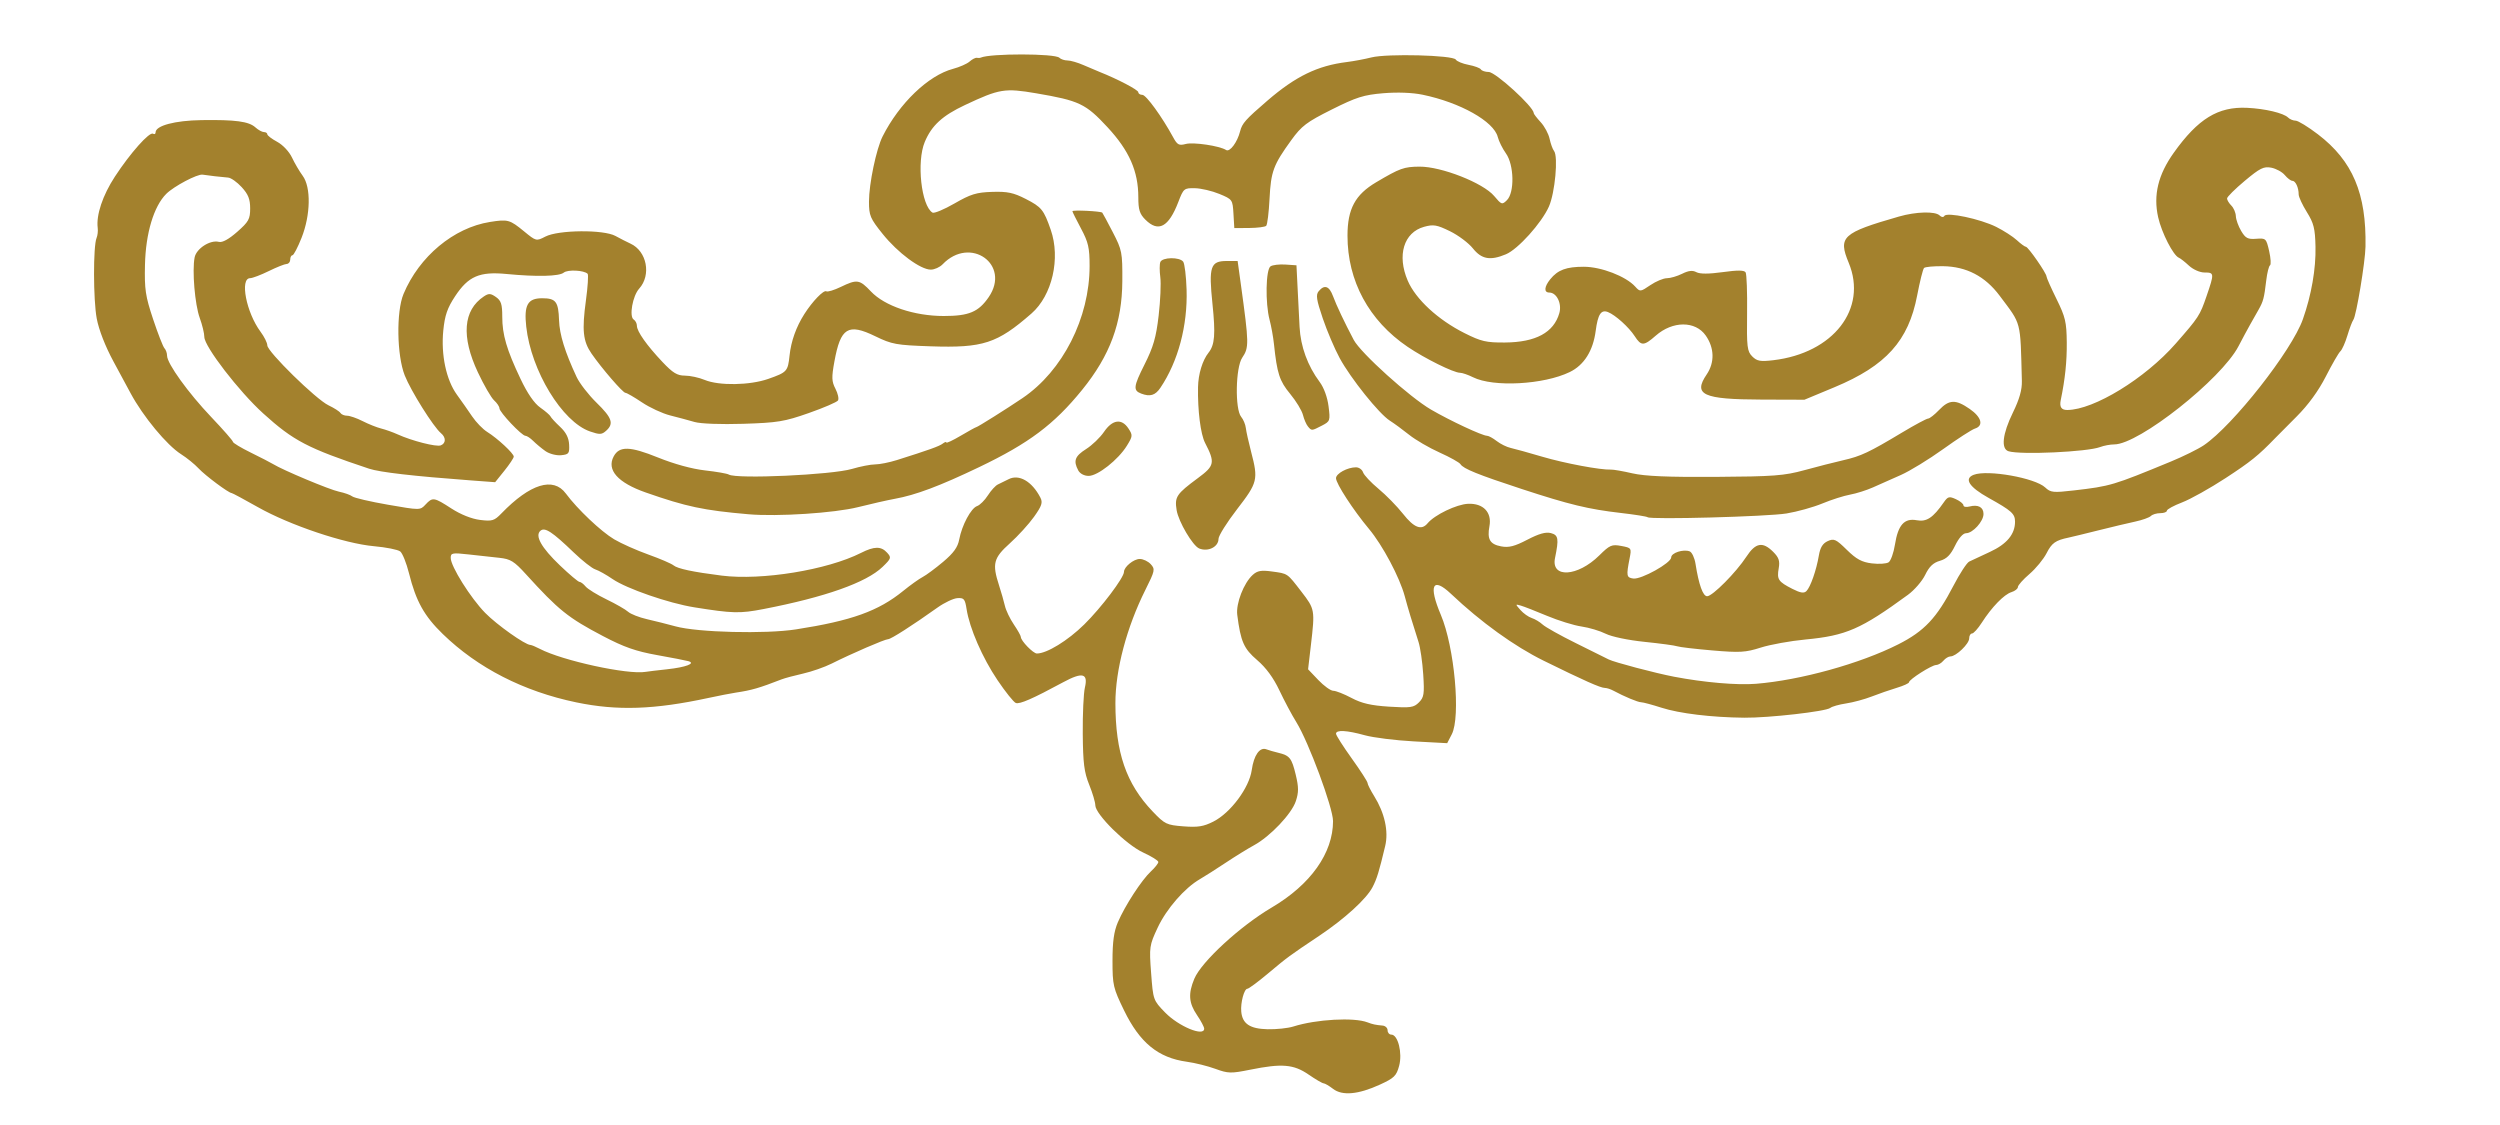
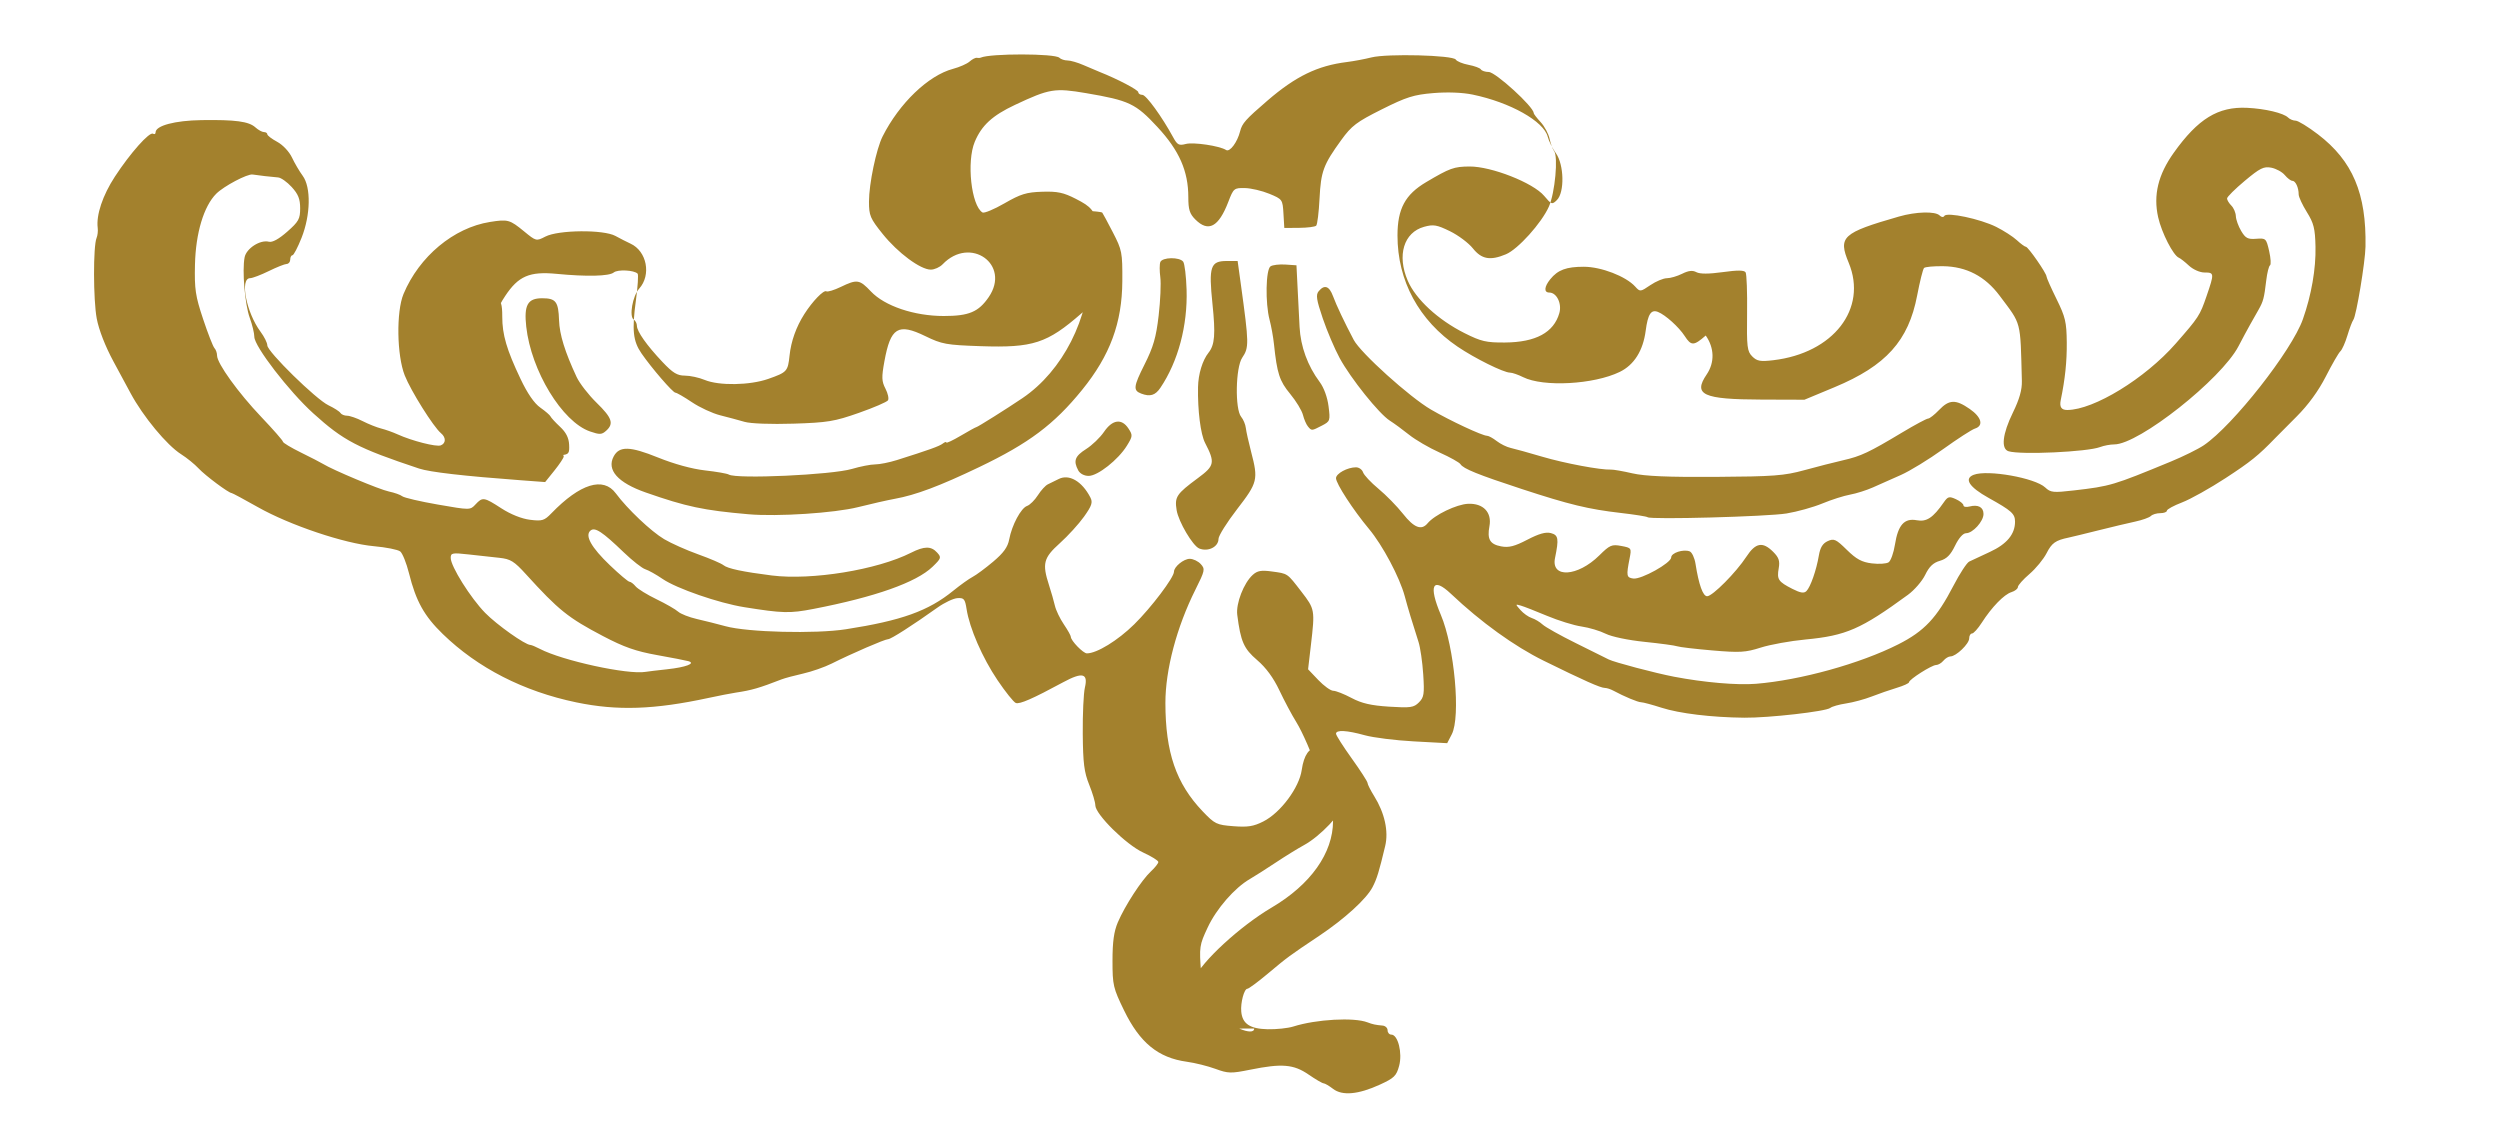
<svg xmlns="http://www.w3.org/2000/svg" width="266.667" height="120">
  <title>blue print</title>
  <g>
    <title>Layer 1</title>
-     <path fill="#a3812d" id="path1331" d="m142.188,116.141c-0.414,-0.318 -0.866,-0.582 -1.004,-0.586c-0.138,-0.004 -0.859,-0.426 -1.604,-0.938c-1.59,-1.094 -2.842,-1.199 -6.204,-0.52c-2.077,0.419 -2.367,0.413 -3.733,-0.087c-0.815,-0.298 -2.186,-0.639 -3.048,-0.757c-3.052,-0.42 -5.017,-2.026 -6.693,-5.472c-1.165,-2.396 -1.235,-2.697 -1.235,-5.307c0,-2.022 0.154,-3.125 0.571,-4.098c0.76,-1.772 2.533,-4.501 3.521,-5.42c0.439,-0.407 0.798,-0.862 0.798,-1.01c0,-0.148 -0.729,-0.603 -1.62,-1.011c-1.805,-0.826 -5.103,-4.083 -5.103,-5.039c0,-0.319 -0.294,-1.308 -0.653,-2.196c-0.537,-1.329 -0.659,-2.293 -0.686,-5.436c-0.018,-2.101 0.084,-4.315 0.227,-4.921c0.361,-1.528 -0.257,-1.683 -2.302,-0.578c-3.276,1.77 -4.658,2.375 -5.067,2.219c-0.23,-0.088 -1.106,-1.18 -1.947,-2.428c-1.615,-2.393 -2.988,-5.546 -3.303,-7.586c-0.167,-1.079 -0.281,-1.216 -0.974,-1.171c-0.432,0.028 -1.391,0.482 -2.132,1.01c-2.694,1.918 -4.963,3.37 -5.266,3.37c-0.343,0 -3.864,1.522 -6.013,2.599c-0.756,0.379 -2.132,0.86 -3.056,1.069c-0.924,0.209 -1.956,0.486 -2.292,0.617c-2.395,0.93 -3.197,1.162 -4.89,1.414c-0.504,0.075 -1.811,0.33 -2.903,0.566c-5.798,1.252 -9.728,1.384 -14.1,0.475c-5.63,-1.171 -10.513,-3.67 -14.244,-7.289c-1.986,-1.927 -2.861,-3.5 -3.605,-6.479c-0.273,-1.093 -0.695,-2.143 -0.939,-2.333c-0.244,-0.191 -1.504,-0.442 -2.801,-0.558c-3.136,-0.28 -8.974,-2.243 -12.364,-4.157c-1.469,-0.83 -2.735,-1.509 -2.811,-1.509c-0.313,0 -2.82,-1.867 -3.528,-2.629c-0.418,-0.449 -1.258,-1.131 -1.866,-1.515c-1.518,-0.958 -4.061,-4.03 -5.392,-6.513c-0.214,-0.399 -1.03,-1.911 -1.814,-3.362c-0.884,-1.635 -1.566,-3.383 -1.795,-4.6c-0.373,-1.984 -0.384,-7.725 -0.017,-8.591c0.11,-0.259 0.165,-0.74 0.122,-1.07c-0.176,-1.375 0.526,-3.473 1.833,-5.476c1.634,-2.503 3.687,-4.812 4.07,-4.576c0.149,0.092 0.27,0.028 0.27,-0.142c0,-0.717 2.061,-1.267 4.905,-1.309c3.615,-0.053 5.04,0.139 5.744,0.776c0.304,0.275 0.714,0.501 0.911,0.501c0.197,0 0.358,0.106 0.358,0.236c0,0.13 0.474,0.491 1.053,0.803c0.601,0.324 1.278,1.042 1.577,1.674c0.288,0.609 0.802,1.485 1.143,1.947c0.902,1.224 0.848,4.18 -0.12,6.619c-0.407,1.024 -0.845,1.862 -0.974,1.862c-0.129,0 -0.234,0.206 -0.234,0.458c0,0.252 -0.172,0.463 -0.382,0.468c-0.21,0.005 -1.07,0.348 -1.91,0.761c-0.84,0.413 -1.734,0.753 -1.986,0.755c-1.122,0.008 -0.412,3.664 1.11,5.712c0.398,0.535 0.723,1.189 0.723,1.454c0,0.67 5.2,5.765 6.526,6.394c0.598,0.284 1.171,0.65 1.272,0.814c0.101,0.164 0.422,0.297 0.712,0.297c0.291,0 1.039,0.26 1.662,0.578c0.623,0.318 1.512,0.672 1.975,0.788c0.463,0.115 1.254,0.397 1.758,0.626c1.53,0.694 4.118,1.354 4.594,1.172c0.565,-0.217 0.577,-0.842 0.025,-1.3c-0.8,-0.664 -3.211,-4.507 -3.866,-6.164c-0.845,-2.137 -0.914,-6.81 -0.128,-8.687c1.675,-4.001 5.349,-7.063 9.216,-7.679c1.916,-0.305 2.112,-0.252 3.641,1.002c1.287,1.055 1.303,1.059 2.275,0.556c1.388,-0.718 6.206,-0.761 7.469,-0.068c0.504,0.277 1.226,0.645 1.604,0.818c1.751,0.8 2.244,3.352 0.927,4.807c-0.697,0.77 -1.086,2.981 -0.58,3.294c0.187,0.116 0.341,0.414 0.341,0.663c0,0.601 1.048,2.086 2.731,3.866c1.101,1.165 1.572,1.452 2.386,1.452c0.558,0 1.508,0.206 2.112,0.458c1.52,0.635 4.82,0.582 6.781,-0.108c2.006,-0.706 2.095,-0.804 2.273,-2.489c0.162,-1.535 0.705,-3.057 1.58,-4.431c0.872,-1.367 2.061,-2.597 2.344,-2.422c0.137,0.085 0.829,-0.127 1.539,-0.469c1.738,-0.84 2.006,-0.799 3.214,0.481c1.469,1.558 4.622,2.621 7.773,2.621c2.683,0 3.708,-0.431 4.794,-2.016c2.379,-3.473 -1.97,-6.571 -4.915,-3.501c-0.301,0.313 -0.87,0.57 -1.264,0.57c-1.102,0 -3.513,-1.787 -5.133,-3.805c-1.335,-1.662 -1.46,-1.959 -1.46,-3.454c0,-1.888 0.779,-5.614 1.454,-6.952c1.787,-3.542 4.874,-6.503 7.513,-7.206c0.699,-0.186 1.494,-0.538 1.768,-0.781c0.273,-0.244 0.617,-0.421 0.764,-0.394c0.147,0.027 0.336,0.018 0.42,-0.021c1.008,-0.46 7.926,-0.45 8.388,0.012c0.16,0.16 0.552,0.291 0.872,0.291c0.319,0 1.082,0.22 1.696,0.49c0.614,0.269 1.391,0.599 1.727,0.732c1.918,0.761 4.126,1.918 4.126,2.163c0,0.156 0.195,0.283 0.433,0.283c0.401,0 2.09,2.326 3.285,4.525c0.44,0.81 0.622,0.907 1.341,0.715c0.817,-0.218 3.621,0.2 4.305,0.642c0.395,0.255 1.201,-0.822 1.497,-1.999c0.213,-0.848 0.58,-1.259 2.913,-3.269c3.012,-2.594 5.346,-3.728 8.472,-4.115c0.721,-0.089 1.9,-0.311 2.619,-0.492c1.678,-0.423 8.706,-0.243 8.998,0.23c0.118,0.19 0.731,0.443 1.363,0.562c0.632,0.119 1.224,0.337 1.316,0.486c0.092,0.149 0.469,0.273 0.837,0.276c0.73,0.006 4.795,3.716 4.795,4.377c0,0.094 0.335,0.532 0.745,0.974c0.41,0.442 0.838,1.24 0.952,1.773c0.114,0.533 0.327,1.118 0.473,1.3c0.463,0.578 0.104,4.473 -0.547,5.934c-0.784,1.758 -3.299,4.55 -4.583,5.086c-1.672,0.699 -2.597,0.534 -3.525,-0.629c-0.458,-0.574 -1.558,-1.398 -2.445,-1.831c-1.401,-0.685 -1.763,-0.746 -2.761,-0.47c-2.167,0.6 -2.907,3.04 -1.743,5.747c0.851,1.978 3.227,4.172 6.055,5.592c1.78,0.893 2.315,1.017 4.324,1.002c3.278,-0.026 5.197,-1.064 5.79,-3.134c0.292,-1.018 -0.282,-2.195 -1.071,-2.195c-0.59,0 -0.546,-0.617 0.101,-1.416c0.811,-1.001 1.706,-1.335 3.583,-1.335c1.847,0 4.488,1.019 5.478,2.113c0.521,0.576 0.549,0.573 1.618,-0.152c0.598,-0.406 1.392,-0.738 1.762,-0.738c0.371,0 1.103,-0.214 1.627,-0.475c0.684,-0.341 1.113,-0.389 1.522,-0.17c0.379,0.203 1.317,0.201 2.806,-0.005c1.599,-0.222 2.296,-0.215 2.444,0.025c0.114,0.184 0.185,2.142 0.157,4.35c-0.045,3.62 0.009,4.074 0.55,4.615c0.505,0.505 0.858,0.569 2.236,0.407c6.418,-0.754 10.087,-5.489 8.054,-10.394c-1.148,-2.77 -0.693,-3.189 5.362,-4.933c1.817,-0.523 3.873,-0.578 4.336,-0.115c0.199,0.199 0.403,0.217 0.509,0.046c0.266,-0.43 3.832,0.327 5.525,1.172c0.801,0.4 1.793,1.04 2.206,1.422c0.412,0.382 0.846,0.698 0.963,0.703c0.248,0.009 2.2,2.824 2.2,3.172c0,0.129 0.481,1.21 1.068,2.402c0.943,1.913 1.071,2.459 1.091,4.634c0.018,2.039 -0.174,3.878 -0.64,6.133c-0.154,0.745 0.058,1.069 0.697,1.066c2.835,-0.014 8.295,-3.356 11.554,-7.073c2.469,-2.816 2.587,-2.997 3.299,-5.072c0.837,-2.436 0.83,-2.52 -0.216,-2.52c-0.497,0 -1.212,-0.315 -1.662,-0.732c-0.435,-0.403 -0.915,-0.781 -1.069,-0.84c-0.598,-0.232 -1.845,-2.665 -2.216,-4.324c-0.529,-2.366 -0.002,-4.539 1.669,-6.881c2.589,-3.627 4.724,-4.935 7.817,-4.789c1.926,0.091 3.896,0.559 4.377,1.04c0.181,0.181 0.542,0.33 0.803,0.331c0.261,0.001 1.328,0.654 2.373,1.452c3.708,2.83 5.186,6.321 5.078,11.993c-0.032,1.655 -0.98,7.363 -1.295,7.793c-0.123,0.168 -0.409,0.924 -0.636,1.681c-0.227,0.756 -0.564,1.513 -0.75,1.681c-0.186,0.168 -0.882,1.373 -1.548,2.679c-0.79,1.547 -1.873,3.036 -3.115,4.278c-1.047,1.048 -2.081,2.088 -2.296,2.311c-1.788,1.85 -2.599,2.504 -5.263,4.245c-1.67,1.092 -3.768,2.265 -4.66,2.606c-0.893,0.342 -1.623,0.74 -1.623,0.884c0,0.145 -0.316,0.263 -0.703,0.263c-0.387,0 -0.839,0.136 -1.006,0.303c-0.167,0.167 -0.916,0.434 -1.666,0.595c-0.749,0.16 -2.532,0.585 -3.96,0.943c-1.429,0.358 -2.849,0.704 -3.157,0.768c-1.39,0.289 -1.781,0.567 -2.339,1.659c-0.328,0.642 -1.15,1.642 -1.828,2.223c-0.678,0.58 -1.233,1.205 -1.233,1.387c0,0.183 -0.309,0.428 -0.688,0.546c-0.787,0.244 -2.1,1.597 -3.17,3.266c-0.404,0.63 -0.87,1.146 -1.036,1.146c-0.166,0 -0.302,0.236 -0.302,0.525c0,0.575 -1.399,1.92 -1.997,1.92c-0.205,0 -0.545,0.206 -0.754,0.458c-0.209,0.252 -0.558,0.458 -0.774,0.458c-0.464,0 -2.893,1.544 -2.893,1.839c0,0.111 -0.584,0.378 -1.299,0.593c-0.714,0.215 -1.918,0.632 -2.674,0.927c-0.756,0.295 -1.987,0.629 -2.735,0.741c-0.748,0.113 -1.507,0.327 -1.688,0.477c-0.452,0.375 -6.572,1.072 -9.176,1.045c-3.497,-0.036 -6.911,-0.449 -8.836,-1.068c-0.994,-0.32 -1.97,-0.581 -2.169,-0.581c-0.34,0 -1.795,-0.608 -2.972,-1.242c-0.292,-0.157 -0.695,-0.286 -0.897,-0.286c-0.457,0 -2.209,-0.78 -6.518,-2.9c-3.129,-1.54 -6.701,-4.116 -9.888,-7.131c-1.97,-1.864 -2.426,-0.923 -1.086,2.239c1.453,3.427 2.133,10.869 1.164,12.741l-0.489,0.945l-3.56,-0.192c-1.958,-0.105 -4.312,-0.4 -5.231,-0.655c-1.925,-0.533 -3.066,-0.594 -3.066,-0.162c0,0.165 0.756,1.355 1.681,2.643c0.924,1.288 1.681,2.462 1.681,2.609c0,0.146 0.32,0.779 0.71,1.406c1.116,1.791 1.548,3.746 1.174,5.312c-0.663,2.775 -0.884,3.495 -1.351,4.395c-0.653,1.261 -2.974,3.377 -5.701,5.2c-3.194,2.135 -3.347,2.247 -5.479,4.035c-1.053,0.882 -2.03,1.604 -2.171,1.604c-0.343,0 -0.74,1.491 -0.652,2.445c0.12,1.293 0.925,1.829 2.812,1.873c0.936,0.022 2.17,-0.109 2.742,-0.291c2.434,-0.773 6.475,-0.999 7.916,-0.442c0.536,0.207 0.872,0.279 1.604,0.342c0.294,0.026 0.535,0.253 0.535,0.505c0,0.252 0.179,0.458 0.397,0.458c0.709,0 1.201,1.965 0.834,3.33c-0.29,1.075 -0.528,1.307 -2.06,2.009c-2.296,1.051 -4.004,1.205 -4.988,0.449zm-13.741,-6.415c0,-0.177 -0.344,-0.828 -0.764,-1.446c-0.883,-1.299 -0.956,-2.282 -0.289,-3.878c0.759,-1.817 4.886,-5.615 8.265,-7.606c4.144,-2.442 6.529,-5.806 6.532,-9.21c0.001,-1.418 -2.606,-8.447 -3.915,-10.556c-0.474,-0.763 -1.289,-2.292 -1.811,-3.398c-0.629,-1.331 -1.427,-2.418 -2.365,-3.219c-1.429,-1.221 -1.76,-1.974 -2.126,-4.828c-0.155,-1.207 0.694,-3.399 1.652,-4.265c0.49,-0.444 0.905,-0.519 2.023,-0.365c1.751,0.24 1.62,0.151 3.177,2.168c1.428,1.851 1.442,1.933 1.006,5.67l-0.303,2.598l1.092,1.146c0.601,0.63 1.319,1.146 1.596,1.146c0.277,0 1.151,0.344 1.943,0.765c1.082,0.575 2.076,0.806 4.007,0.929c2.292,0.146 2.634,0.097 3.183,-0.452c0.543,-0.543 0.597,-0.896 0.461,-2.991c-0.085,-1.307 -0.309,-2.857 -0.498,-3.446c-0.711,-2.216 -1.114,-3.556 -1.473,-4.89c-0.545,-2.023 -2.359,-5.437 -3.818,-7.182c-1.674,-2.002 -3.515,-4.835 -3.515,-5.407c0,-0.497 1.221,-1.163 2.133,-1.163c0.317,0 0.655,0.241 0.752,0.535c0.097,0.294 0.837,1.084 1.646,1.755c0.809,0.671 1.987,1.874 2.618,2.674c1.175,1.489 1.967,1.795 2.619,1.01c0.749,-0.903 3.101,-2.034 4.331,-2.083c1.614,-0.064 2.544,0.918 2.267,2.395c-0.26,1.387 0.051,1.922 1.247,2.147c0.824,0.155 1.43,0.001 2.797,-0.711c1.236,-0.643 1.968,-0.849 2.509,-0.706c0.804,0.213 0.867,0.592 0.442,2.661c-0.447,2.177 2.414,2.006 4.725,-0.282c1.116,-1.105 1.328,-1.196 2.339,-1.007c1.094,0.205 1.108,0.227 0.891,1.335c-0.364,1.86 -0.332,2.038 0.391,2.141c0.848,0.121 4.048,-1.661 4.048,-2.254c0,-0.482 1.29,-0.904 1.969,-0.644c0.243,0.093 0.524,0.693 0.624,1.332c0.349,2.225 0.79,3.454 1.24,3.454c0.569,0 3.092,-2.542 4.186,-4.218c0.978,-1.498 1.74,-1.636 2.857,-0.519c0.608,0.608 0.729,0.966 0.591,1.757c-0.207,1.189 -0.049,1.427 1.453,2.192c0.864,0.44 1.242,0.5 1.503,0.239c0.435,-0.435 1.063,-2.233 1.328,-3.802c0.144,-0.853 0.412,-1.286 0.945,-1.529c0.667,-0.304 0.878,-0.207 2.04,0.934c1.015,0.996 1.593,1.309 2.664,1.442c0.752,0.093 1.557,0.041 1.79,-0.116c0.232,-0.157 0.536,-1.005 0.675,-1.886c0.332,-2.102 1.002,-2.849 2.331,-2.6c1.045,0.196 1.732,-0.26 2.882,-1.914c0.431,-0.62 0.577,-0.658 1.29,-0.333c0.442,0.201 0.804,0.498 0.804,0.658c0,0.161 0.288,0.217 0.641,0.125c0.922,-0.241 1.499,0.066 1.499,0.797c0,0.787 -1.145,2.05 -1.86,2.05c-0.324,0 -0.782,0.519 -1.176,1.333c-0.481,0.993 -0.894,1.404 -1.621,1.613c-0.705,0.202 -1.138,0.616 -1.562,1.494c-0.323,0.668 -1.152,1.627 -1.842,2.131c-5.022,3.669 -6.594,4.354 -10.931,4.767c-1.621,0.154 -3.771,0.543 -4.777,0.865c-1.613,0.515 -2.222,0.551 -5.151,0.301c-1.827,-0.156 -3.514,-0.355 -3.749,-0.442c-0.235,-0.087 -1.802,-0.3 -3.481,-0.472c-1.755,-0.18 -3.522,-0.549 -4.156,-0.869c-0.607,-0.305 -1.766,-0.652 -2.577,-0.77c-0.811,-0.118 -2.461,-0.629 -3.667,-1.134c-1.206,-0.505 -2.468,-0.998 -2.804,-1.095c-0.6,-0.173 -0.601,-0.165 -0.036,0.475c0.316,0.358 0.856,0.74 1.199,0.849c0.343,0.109 0.866,0.422 1.161,0.695c0.295,0.274 1.888,1.165 3.538,1.981c1.65,0.816 3.229,1.6 3.508,1.743c0.589,0.301 4.974,1.459 6.98,1.844c3.198,0.613 6.713,0.917 8.731,0.754c4.735,-0.381 11.121,-2.152 15.186,-4.21c2.773,-1.404 4.092,-2.806 5.879,-6.248c0.672,-1.295 1.429,-2.455 1.681,-2.578c0.252,-0.123 1.251,-0.59 2.221,-1.038c1.795,-0.831 2.669,-1.883 2.669,-3.217c0,-0.847 -0.357,-1.168 -2.827,-2.543c-2.072,-1.153 -2.648,-2.05 -1.579,-2.46c1.479,-0.568 6.537,0.33 7.626,1.353c0.577,0.542 0.852,0.571 3.062,0.314c3.908,-0.454 4.162,-0.529 10.35,-3.083c1.332,-0.55 2.91,-1.331 3.508,-1.736c3.111,-2.111 9.379,-10.085 10.563,-13.439c0.911,-2.579 1.398,-5.377 1.347,-7.737c-0.042,-1.941 -0.183,-2.507 -0.922,-3.694c-0.48,-0.771 -0.873,-1.619 -0.873,-1.885c0,-0.729 -0.334,-1.45 -0.671,-1.45c-0.165,0 -0.529,-0.275 -0.808,-0.61c-0.279,-0.336 -0.928,-0.691 -1.442,-0.791c-0.804,-0.155 -1.2,0.041 -2.827,1.401c-1.041,0.87 -1.892,1.716 -1.892,1.882c0,0.166 0.206,0.507 0.458,0.759c0.252,0.252 0.468,0.758 0.481,1.124c0.012,0.366 0.268,1.078 0.568,1.583c0.461,0.775 0.71,0.904 1.605,0.834c1.027,-0.08 1.07,-0.039 1.378,1.306c0.175,0.764 0.216,1.452 0.092,1.528c-0.124,0.077 -0.304,0.795 -0.399,1.597c-0.228,1.912 -0.312,2.231 -0.824,3.139c-0.237,0.42 -0.643,1.138 -0.902,1.594c-0.259,0.457 -0.813,1.488 -1.232,2.292c-1.833,3.52 -10.631,10.477 -13.25,10.477c-0.424,0 -1.106,0.127 -1.516,0.283c-1.362,0.518 -8.459,0.844 -9.761,0.449c-0.833,-0.253 -0.654,-1.845 0.463,-4.132c0.694,-1.422 0.978,-2.423 0.954,-3.362c-0.173,-6.573 -0.006,-5.935 -2.373,-9.101c-1.549,-2.072 -3.538,-3.11 -6.029,-3.146c-0.999,-0.014 -1.914,0.071 -2.033,0.19c-0.119,0.119 -0.449,1.437 -0.734,2.93c-0.923,4.837 -3.32,7.498 -8.814,9.787l-3.209,1.336l-4.584,-0.015c-6.245,-0.02 -7.317,-0.511 -5.845,-2.68c0.866,-1.276 0.829,-2.829 -0.1,-4.153c-1.106,-1.579 -3.526,-1.572 -5.333,0.015c-1.269,1.114 -1.554,1.122 -2.238,0.061c-0.622,-0.964 -2.07,-2.27 -2.861,-2.579c-0.733,-0.287 -1.074,0.238 -1.305,2.001c-0.278,2.131 -1.236,3.654 -2.768,4.398c-2.771,1.346 -8.148,1.637 -10.311,0.558c-0.53,-0.264 -1.157,-0.48 -1.393,-0.48c-0.678,0 -3.744,-1.518 -5.588,-2.767c-4.131,-2.799 -6.422,-7.035 -6.416,-11.867c0.003,-2.846 0.82,-4.363 3.06,-5.688c2.535,-1.499 2.958,-1.652 4.616,-1.666c2.327,-0.02 6.795,1.736 7.967,3.131c0.785,0.934 0.849,0.955 1.364,0.445c0.826,-0.817 0.764,-3.766 -0.105,-4.984c-0.367,-0.514 -0.76,-1.306 -0.874,-1.758c-0.416,-1.657 -4,-3.672 -8.015,-4.505c-1.086,-0.225 -2.678,-0.286 -4.188,-0.16c-2.095,0.175 -2.866,0.418 -5.501,1.737c-2.69,1.346 -3.218,1.746 -4.323,3.272c-1.91,2.637 -2.168,3.333 -2.316,6.242c-0.074,1.468 -0.235,2.769 -0.356,2.891c-0.121,0.122 -0.937,0.226 -1.812,0.233l-1.591,0.012l-0.09,-1.53c-0.088,-1.506 -0.111,-1.539 -1.51,-2.117c-0.781,-0.323 -1.955,-0.597 -2.609,-0.609c-1.147,-0.021 -1.21,0.031 -1.759,1.463c-1.033,2.694 -2.128,3.282 -3.52,1.89c-0.61,-0.61 -0.75,-1.057 -0.75,-2.385c0,-2.776 -0.968,-4.974 -3.295,-7.481c-2.324,-2.504 -3.005,-2.827 -7.605,-3.611c-3.354,-0.571 -3.907,-0.48 -7.59,1.252c-2.413,1.135 -3.557,2.186 -4.291,3.942c-0.884,2.116 -0.372,6.795 0.825,7.534c0.174,0.107 1.231,-0.333 2.349,-0.977c1.723,-0.993 2.337,-1.182 4.02,-1.235c1.63,-0.051 2.273,0.084 3.58,0.754c1.688,0.865 1.921,1.153 2.665,3.29c1.062,3.049 0.153,7 -2.054,8.928c-3.667,3.203 -5.172,3.693 -10.761,3.501c-3.663,-0.125 -4.122,-0.209 -5.894,-1.07c-2.913,-1.417 -3.706,-0.93 -4.366,2.682c-0.312,1.708 -0.296,2.133 0.112,2.921c0.262,0.507 0.384,1.067 0.27,1.243c-0.114,0.176 -1.513,0.779 -3.11,1.34c-2.602,0.914 -3.328,1.034 -6.99,1.15c-2.382,0.076 -4.549,-0.005 -5.195,-0.193c-0.61,-0.178 -1.783,-0.493 -2.608,-0.701c-0.825,-0.208 -2.18,-0.836 -3.01,-1.394c-0.831,-0.559 -1.623,-1.016 -1.761,-1.016c-0.274,0 -2.534,-2.617 -3.62,-4.191c-0.906,-1.313 -1.028,-2.48 -0.595,-5.658c0.2,-1.467 0.282,-2.749 0.183,-2.849c-0.383,-0.383 -2.132,-0.469 -2.546,-0.125c-0.484,0.402 -2.863,0.459 -6.097,0.147c-2.887,-0.279 -4.08,0.236 -5.488,2.366c-0.834,1.262 -1.101,2.034 -1.264,3.651c-0.261,2.596 0.307,5.279 1.452,6.858c0.469,0.647 1.2,1.688 1.623,2.315c0.424,0.626 1.149,1.373 1.612,1.659c1.091,0.676 2.828,2.29 2.828,2.628c0,0.145 -0.446,0.819 -0.992,1.498l-0.992,1.234l-2.599,-0.193c-6.084,-0.451 -9.706,-0.868 -10.85,-1.249c-6.562,-2.186 -8.06,-2.968 -11.292,-5.895c-2.586,-2.342 -6.28,-7.141 -6.28,-8.157c0,-0.378 -0.22,-1.288 -0.488,-2.024c-0.52,-1.424 -0.827,-5.059 -0.547,-6.461c0.19,-0.95 1.671,-1.897 2.59,-1.656c0.367,0.096 1.056,-0.282 1.951,-1.069c1.227,-1.08 1.383,-1.362 1.383,-2.499c0,-0.991 -0.204,-1.504 -0.9,-2.266c-0.495,-0.542 -1.148,-1.003 -1.452,-1.024c-0.622,-0.044 -2.214,-0.227 -2.719,-0.312c-0.547,-0.092 -3.07,1.24 -3.877,2.047c-1.332,1.332 -2.194,4.201 -2.271,7.562c-0.06,2.631 0.044,3.334 0.866,5.806c0.514,1.547 1.06,2.944 1.212,3.103c0.152,0.16 0.277,0.517 0.277,0.793c0,0.832 2.251,3.959 4.713,6.546c1.274,1.339 2.316,2.529 2.316,2.645c0,0.116 0.859,0.633 1.91,1.149c1.051,0.516 2.116,1.065 2.368,1.221c1.054,0.65 6.041,2.739 7.029,2.943c0.588,0.122 1.229,0.35 1.425,0.507c0.195,0.157 1.903,0.555 3.795,0.884c3.436,0.598 3.441,0.598 4.012,-0.015c0.755,-0.811 0.898,-0.789 2.768,0.422c0.984,0.637 2.155,1.105 3.042,1.215c1.304,0.162 1.525,0.095 2.292,-0.698c3.058,-3.157 5.528,-3.922 6.862,-2.123c1.242,1.675 3.755,4.057 5.16,4.89c0.747,0.443 2.384,1.173 3.639,1.622c1.255,0.449 2.465,0.969 2.69,1.155c0.433,0.359 2.072,0.708 5.147,1.095c4.267,0.537 11.251,-0.602 14.852,-2.423c1.423,-0.72 2.149,-0.725 2.788,-0.019c0.471,0.52 0.44,0.614 -0.487,1.511c-1.727,1.669 -6.126,3.227 -12.705,4.499c-2.523,0.488 -3.293,0.468 -7.384,-0.187c-2.718,-0.435 -7.216,-1.99 -8.704,-3.009c-0.675,-0.463 -1.508,-0.929 -1.851,-1.036c-0.343,-0.107 -1.374,-0.917 -2.292,-1.799c-2.296,-2.207 -3.078,-2.721 -3.548,-2.33c-0.635,0.527 0.075,1.798 2.071,3.706c1.011,0.966 1.949,1.757 2.085,1.757c0.136,0 0.431,0.222 0.655,0.493c0.225,0.271 1.227,0.889 2.227,1.373c1,0.484 2.038,1.08 2.306,1.323c0.269,0.243 1.174,0.599 2.013,0.79c0.838,0.192 2.212,0.537 3.052,0.767c2.358,0.647 9.581,0.828 12.835,0.321c5.937,-0.924 8.79,-1.948 11.45,-4.111c0.751,-0.61 1.679,-1.274 2.063,-1.474c0.384,-0.2 1.372,-0.932 2.196,-1.627c1.107,-0.934 1.552,-1.552 1.706,-2.372c0.287,-1.529 1.259,-3.347 1.909,-3.57c0.297,-0.102 0.815,-0.616 1.151,-1.142c0.336,-0.526 0.817,-1.051 1.07,-1.165c0.252,-0.114 0.763,-0.365 1.136,-0.557c1.113,-0.574 2.498,0.226 3.392,1.96c0.272,0.528 0.157,0.877 -0.677,2.05c-0.553,0.778 -1.714,2.051 -2.581,2.83c-1.746,1.569 -1.9,2.171 -1.151,4.482c0.234,0.72 0.516,1.705 0.627,2.189c0.111,0.484 0.539,1.375 0.95,1.981c0.412,0.606 0.748,1.206 0.748,1.334c0,0.406 1.317,1.765 1.711,1.765c1.063,0 3.294,-1.369 5.053,-3.1c1.816,-1.788 4.238,-4.993 4.238,-5.608c0,-0.53 1.034,-1.377 1.681,-1.377c0.368,0 0.898,0.253 1.179,0.563c0.479,0.529 0.445,0.691 -0.572,2.724c-2,3.998 -3.206,8.551 -3.202,12.094c0.005,5.275 1.142,8.583 3.968,11.547c1.3,1.362 1.485,1.452 3.282,1.592c1.543,0.12 2.152,0.023 3.203,-0.51c1.833,-0.929 3.823,-3.602 4.089,-5.492c0.225,-1.594 0.856,-2.484 1.566,-2.212c0.246,0.094 0.813,0.259 1.259,0.365c1.223,0.292 1.442,0.567 1.87,2.353c0.318,1.327 0.32,1.864 0.007,2.811c-0.446,1.352 -2.733,3.764 -4.461,4.703c-0.654,0.356 -2.014,1.195 -3.022,1.866c-1.008,0.671 -2.246,1.458 -2.75,1.75c-1.628,0.942 -3.564,3.165 -4.503,5.172c-0.884,1.889 -0.908,2.057 -0.699,4.848c0.215,2.867 0.227,2.902 1.488,4.199c1.448,1.49 4.172,2.619 4.172,1.729zm-0.529,-51.22c-0.69,-0.279 -2.216,-2.866 -2.411,-4.089c-0.227,-1.42 -0.025,-1.724 2.278,-3.426c1.775,-1.311 1.842,-1.646 0.758,-3.745c-0.48,-0.928 -0.799,-3.457 -0.753,-5.949c0.026,-1.398 0.473,-2.863 1.122,-3.678c0.665,-0.835 0.754,-1.953 0.415,-5.231c-0.408,-3.96 -0.211,-4.548 1.525,-4.548l1.162,0l0.348,2.521c0.87,6.312 0.877,6.704 0.14,7.796c-0.707,1.047 -0.784,5.493 -0.11,6.306c0.23,0.277 0.453,0.81 0.496,1.185c0.043,0.375 0.299,1.526 0.568,2.559c0.772,2.956 0.697,3.26 -1.496,6.102c-1.093,1.415 -1.986,2.841 -1.986,3.169c0,0.856 -1.111,1.411 -2.057,1.028zm47.825,-3.335c-0.078,-0.078 -1.366,-0.284 -2.862,-0.456c-3.447,-0.398 -5.479,-0.889 -10.56,-2.554c-4.672,-1.531 -6.241,-2.166 -6.538,-2.647c-0.115,-0.186 -1.116,-0.746 -2.225,-1.243c-1.108,-0.497 -2.571,-1.349 -3.249,-1.892c-0.679,-0.543 -1.605,-1.222 -2.059,-1.509c-1.141,-0.72 -4.168,-4.495 -5.351,-6.673c-0.539,-0.993 -1.351,-2.899 -1.804,-4.236c-0.678,-2.003 -0.755,-2.513 -0.433,-2.9c0.609,-0.734 1.125,-0.557 1.524,0.524c0.365,0.988 1.224,2.802 2.213,4.672c0.74,1.398 5.967,6.11 8.248,7.436c2.054,1.194 5.473,2.79 5.975,2.79c0.166,0 0.631,0.255 1.031,0.566c0.401,0.311 1.073,0.641 1.493,0.733c0.42,0.092 1.933,0.512 3.362,0.934c2.392,0.706 6.238,1.427 7.334,1.375c0.252,-0.012 1.284,0.168 2.292,0.401c1.315,0.303 3.823,0.409 8.862,0.376c6.202,-0.041 7.317,-0.125 9.474,-0.717c1.345,-0.369 3.205,-0.845 4.135,-1.057c1.896,-0.434 2.737,-0.829 6.288,-2.959c1.363,-0.817 2.609,-1.486 2.77,-1.486c0.161,0 0.688,-0.413 1.171,-0.917c1.08,-1.127 1.769,-1.15 3.269,-0.111c1.268,0.879 1.51,1.793 0.555,2.096c-0.334,0.106 -1.858,1.09 -3.386,2.188c-1.528,1.097 -3.558,2.34 -4.511,2.761c-0.953,0.421 -2.293,1.017 -2.977,1.323c-0.684,0.306 -1.784,0.654 -2.445,0.773c-0.66,0.119 -1.987,0.542 -2.948,0.941c-0.961,0.399 -2.68,0.879 -3.82,1.067c-2.05,0.338 -14.551,0.676 -14.827,0.401zm-95.887,-0.315c-4.813,-0.419 -6.625,-0.803 -10.974,-2.323c-2.983,-1.043 -4.195,-2.405 -3.423,-3.848c0.601,-1.123 1.734,-1.095 4.724,0.115c1.715,0.694 3.637,1.222 5.012,1.376c1.227,0.138 2.37,0.337 2.541,0.442c0.81,0.501 10.999,0.037 13.139,-0.599c0.893,-0.265 2.006,-0.482 2.474,-0.482c0.468,0 1.509,-0.208 2.313,-0.461c3.443,-1.086 4.541,-1.48 4.9,-1.761c0.21,-0.164 0.382,-0.216 0.382,-0.115c0,0.1 0.694,-0.227 1.541,-0.727c0.848,-0.5 1.59,-0.909 1.65,-0.909c0.13,0 3.256,-1.964 4.934,-3.101c4.291,-2.906 7.154,-8.545 7.154,-14.09c0,-1.949 -0.133,-2.531 -0.917,-3.999c-0.504,-0.945 -0.917,-1.775 -0.917,-1.844c0,-0.153 3.042,-0.006 3.187,0.154c0.056,0.062 0.564,1.007 1.129,2.1c0.978,1.894 1.025,2.136 1.009,5.195c-0.024,4.462 -1.306,7.931 -4.293,11.613c-2.983,3.678 -5.665,5.69 -10.989,8.24c-4.194,2.009 -6.76,2.973 -8.99,3.376c-0.756,0.137 -2.518,0.536 -3.915,0.887c-2.515,0.632 -8.599,1.028 -11.671,0.761zm35.155,-4.686c-0.542,-1.013 -0.356,-1.515 0.841,-2.271c0.637,-0.402 1.496,-1.228 1.91,-1.835c0.9,-1.321 1.887,-1.454 2.609,-0.353c0.465,0.71 0.455,0.821 -0.171,1.834c-0.924,1.495 -3.105,3.217 -4.075,3.217c-0.476,0 -0.926,-0.238 -1.115,-0.591zm-56.834,-2.054c-0.41,-0.29 -0.994,-0.776 -1.299,-1.08c-0.304,-0.304 -0.681,-0.553 -0.836,-0.553c-0.388,0 -2.766,-2.517 -2.77,-2.932c-0.002,-0.184 -0.258,-0.565 -0.569,-0.847c-0.311,-0.282 -1.09,-1.628 -1.73,-2.992c-1.79,-3.815 -1.568,-6.627 0.639,-8.092c0.52,-0.346 0.719,-0.336 1.289,0.063c0.55,0.385 0.673,0.768 0.673,2.087c0,1.937 0.466,3.525 1.958,6.664c0.731,1.54 1.459,2.594 2.102,3.045c0.541,0.38 1.031,0.804 1.089,0.942c0.058,0.139 0.517,0.636 1.019,1.106c0.633,0.591 0.929,1.174 0.964,1.898c0.046,0.951 -0.032,1.052 -0.866,1.132c-0.506,0.048 -1.251,-0.149 -1.662,-0.44zm4.754,-2.096c-2.966,-1.026 -6.278,-6.47 -6.799,-11.176c-0.255,-2.305 0.151,-3.031 1.694,-3.031c1.466,0 1.74,0.358 1.806,2.356c0.051,1.518 0.625,3.371 1.876,6.048c0.314,0.672 1.27,1.905 2.125,2.739c1.661,1.621 1.869,2.232 1.019,2.994c-0.466,0.418 -0.688,0.427 -1.722,0.069zm76.58,-0.533c-0.175,-0.211 -0.414,-0.766 -0.531,-1.232c-0.117,-0.467 -0.732,-1.476 -1.365,-2.243c-1.137,-1.376 -1.396,-2.171 -1.726,-5.309c-0.08,-0.756 -0.29,-1.925 -0.469,-2.598c-0.47,-1.773 -0.404,-5.365 0.104,-5.697c0.226,-0.148 0.941,-0.233 1.588,-0.189l1.177,0.08l0.114,2.292c0.063,1.261 0.16,3.186 0.217,4.278c0.108,2.093 0.861,4.155 2.146,5.878c0.449,0.601 0.824,1.631 0.945,2.59c0.194,1.54 0.171,1.607 -0.71,2.063c-1.098,0.568 -1.091,0.567 -1.49,0.087zm-17.787,-3.506c-0.871,-0.331 -0.823,-0.748 0.351,-3.085c0.953,-1.897 1.243,-2.899 1.515,-5.242c0.185,-1.593 0.264,-3.432 0.176,-4.087c-0.088,-0.655 -0.087,-1.38 0.002,-1.612c0.203,-0.528 2.06,-0.557 2.44,-0.039c0.154,0.21 0.316,1.551 0.361,2.98c0.12,3.83 -0.902,7.662 -2.792,10.467c-0.549,0.814 -1.1,0.98 -2.053,0.618zm-50.557,29.406c1.998,-0.214 3.075,-0.624 2.264,-0.862c-0.247,-0.073 -1.753,-0.365 -3.345,-0.65c-2.261,-0.405 -3.524,-0.848 -5.765,-2.024c-3.73,-1.958 -4.738,-2.767 -8.229,-6.61c-1.247,-1.373 -1.635,-1.612 -2.821,-1.74c-0.756,-0.082 -2.235,-0.244 -3.285,-0.361c-1.751,-0.195 -1.91,-0.164 -1.91,0.372c0,0.896 2.11,4.262 3.675,5.862c1.243,1.271 4.268,3.415 4.825,3.42c0.115,0.001 0.572,0.191 1.015,0.422c2.407,1.256 9.382,2.772 11.265,2.449c0.252,-0.043 1.292,-0.168 2.312,-0.277z" />
+     <path fill="#a3812d" id="path1331" d="m142.188,116.141c-0.414,-0.318 -0.866,-0.582 -1.004,-0.586c-0.138,-0.004 -0.859,-0.426 -1.604,-0.938c-1.59,-1.094 -2.842,-1.199 -6.204,-0.52c-2.077,0.419 -2.367,0.413 -3.733,-0.087c-0.815,-0.298 -2.186,-0.639 -3.048,-0.757c-3.052,-0.42 -5.017,-2.026 -6.693,-5.472c-1.165,-2.396 -1.235,-2.697 -1.235,-5.307c0,-2.022 0.154,-3.125 0.571,-4.098c0.76,-1.772 2.533,-4.501 3.521,-5.42c0.439,-0.407 0.798,-0.862 0.798,-1.01c0,-0.148 -0.729,-0.603 -1.62,-1.011c-1.805,-0.826 -5.103,-4.083 -5.103,-5.039c0,-0.319 -0.294,-1.308 -0.653,-2.196c-0.537,-1.329 -0.659,-2.293 -0.686,-5.436c-0.018,-2.101 0.084,-4.315 0.227,-4.921c0.361,-1.528 -0.257,-1.683 -2.302,-0.578c-3.276,1.77 -4.658,2.375 -5.067,2.219c-0.23,-0.088 -1.106,-1.18 -1.947,-2.428c-1.615,-2.393 -2.988,-5.546 -3.303,-7.586c-0.167,-1.079 -0.281,-1.216 -0.974,-1.171c-0.432,0.028 -1.391,0.482 -2.132,1.01c-2.694,1.918 -4.963,3.37 -5.266,3.37c-0.343,0 -3.864,1.522 -6.013,2.599c-0.756,0.379 -2.132,0.86 -3.056,1.069c-0.924,0.209 -1.956,0.486 -2.292,0.617c-2.395,0.93 -3.197,1.162 -4.89,1.414c-0.504,0.075 -1.811,0.33 -2.903,0.566c-5.798,1.252 -9.728,1.384 -14.1,0.475c-5.63,-1.171 -10.513,-3.67 -14.244,-7.289c-1.986,-1.927 -2.861,-3.5 -3.605,-6.479c-0.273,-1.093 -0.695,-2.143 -0.939,-2.333c-0.244,-0.191 -1.504,-0.442 -2.801,-0.558c-3.136,-0.28 -8.974,-2.243 -12.364,-4.157c-1.469,-0.83 -2.735,-1.509 -2.811,-1.509c-0.313,0 -2.82,-1.867 -3.528,-2.629c-0.418,-0.449 -1.258,-1.131 -1.866,-1.515c-1.518,-0.958 -4.061,-4.03 -5.392,-6.513c-0.214,-0.399 -1.03,-1.911 -1.814,-3.362c-0.884,-1.635 -1.566,-3.383 -1.795,-4.6c-0.373,-1.984 -0.384,-7.725 -0.017,-8.591c0.11,-0.259 0.165,-0.74 0.122,-1.07c-0.176,-1.375 0.526,-3.473 1.833,-5.476c1.634,-2.503 3.687,-4.812 4.07,-4.576c0.149,0.092 0.27,0.028 0.27,-0.142c0,-0.717 2.061,-1.267 4.905,-1.309c3.615,-0.053 5.04,0.139 5.744,0.776c0.304,0.275 0.714,0.501 0.911,0.501c0.197,0 0.358,0.106 0.358,0.236c0,0.13 0.474,0.491 1.053,0.803c0.601,0.324 1.278,1.042 1.577,1.674c0.288,0.609 0.802,1.485 1.143,1.947c0.902,1.224 0.848,4.18 -0.12,6.619c-0.407,1.024 -0.845,1.862 -0.974,1.862c-0.129,0 -0.234,0.206 -0.234,0.458c0,0.252 -0.172,0.463 -0.382,0.468c-0.21,0.005 -1.07,0.348 -1.91,0.761c-0.84,0.413 -1.734,0.753 -1.986,0.755c-1.122,0.008 -0.412,3.664 1.11,5.712c0.398,0.535 0.723,1.189 0.723,1.454c0,0.67 5.2,5.765 6.526,6.394c0.598,0.284 1.171,0.65 1.272,0.814c0.101,0.164 0.422,0.297 0.712,0.297c0.291,0 1.039,0.26 1.662,0.578c0.623,0.318 1.512,0.672 1.975,0.788c0.463,0.115 1.254,0.397 1.758,0.626c1.53,0.694 4.118,1.354 4.594,1.172c0.565,-0.217 0.577,-0.842 0.025,-1.3c-0.8,-0.664 -3.211,-4.507 -3.866,-6.164c-0.845,-2.137 -0.914,-6.81 -0.128,-8.687c1.675,-4.001 5.349,-7.063 9.216,-7.679c1.916,-0.305 2.112,-0.252 3.641,1.002c1.287,1.055 1.303,1.059 2.275,0.556c1.388,-0.718 6.206,-0.761 7.469,-0.068c0.504,0.277 1.226,0.645 1.604,0.818c1.751,0.8 2.244,3.352 0.927,4.807c-0.697,0.77 -1.086,2.981 -0.58,3.294c0.187,0.116 0.341,0.414 0.341,0.663c0,0.601 1.048,2.086 2.731,3.866c1.101,1.165 1.572,1.452 2.386,1.452c0.558,0 1.508,0.206 2.112,0.458c1.52,0.635 4.82,0.582 6.781,-0.108c2.006,-0.706 2.095,-0.804 2.273,-2.489c0.162,-1.535 0.705,-3.057 1.58,-4.431c0.872,-1.367 2.061,-2.597 2.344,-2.422c0.137,0.085 0.829,-0.127 1.539,-0.469c1.738,-0.84 2.006,-0.799 3.214,0.481c1.469,1.558 4.622,2.621 7.773,2.621c2.683,0 3.708,-0.431 4.794,-2.016c2.379,-3.473 -1.97,-6.571 -4.915,-3.501c-0.301,0.313 -0.87,0.57 -1.264,0.57c-1.102,0 -3.513,-1.787 -5.133,-3.805c-1.335,-1.662 -1.46,-1.959 -1.46,-3.454c0,-1.888 0.779,-5.614 1.454,-6.952c1.787,-3.542 4.874,-6.503 7.513,-7.206c0.699,-0.186 1.494,-0.538 1.768,-0.781c0.273,-0.244 0.617,-0.421 0.764,-0.394c0.147,0.027 0.336,0.018 0.42,-0.021c1.008,-0.46 7.926,-0.45 8.388,0.012c0.16,0.16 0.552,0.291 0.872,0.291c0.319,0 1.082,0.22 1.696,0.49c0.614,0.269 1.391,0.599 1.727,0.732c1.918,0.761 4.126,1.918 4.126,2.163c0,0.156 0.195,0.283 0.433,0.283c0.401,0 2.09,2.326 3.285,4.525c0.44,0.81 0.622,0.907 1.341,0.715c0.817,-0.218 3.621,0.2 4.305,0.642c0.395,0.255 1.201,-0.822 1.497,-1.999c0.213,-0.848 0.58,-1.259 2.913,-3.269c3.012,-2.594 5.346,-3.728 8.472,-4.115c0.721,-0.089 1.9,-0.311 2.619,-0.492c1.678,-0.423 8.706,-0.243 8.998,0.23c0.118,0.19 0.731,0.443 1.363,0.562c0.632,0.119 1.224,0.337 1.316,0.486c0.092,0.149 0.469,0.273 0.837,0.276c0.73,0.006 4.795,3.716 4.795,4.377c0,0.094 0.335,0.532 0.745,0.974c0.41,0.442 0.838,1.24 0.952,1.773c0.114,0.533 0.327,1.118 0.473,1.3c0.463,0.578 0.104,4.473 -0.547,5.934c-0.784,1.758 -3.299,4.55 -4.583,5.086c-1.672,0.699 -2.597,0.534 -3.525,-0.629c-0.458,-0.574 -1.558,-1.398 -2.445,-1.831c-1.401,-0.685 -1.763,-0.746 -2.761,-0.47c-2.167,0.6 -2.907,3.04 -1.743,5.747c0.851,1.978 3.227,4.172 6.055,5.592c1.78,0.893 2.315,1.017 4.324,1.002c3.278,-0.026 5.197,-1.064 5.79,-3.134c0.292,-1.018 -0.282,-2.195 -1.071,-2.195c-0.59,0 -0.546,-0.617 0.101,-1.416c0.811,-1.001 1.706,-1.335 3.583,-1.335c1.847,0 4.488,1.019 5.478,2.113c0.521,0.576 0.549,0.573 1.618,-0.152c0.598,-0.406 1.392,-0.738 1.762,-0.738c0.371,0 1.103,-0.214 1.627,-0.475c0.684,-0.341 1.113,-0.389 1.522,-0.17c0.379,0.203 1.317,0.201 2.806,-0.005c1.599,-0.222 2.296,-0.215 2.444,0.025c0.114,0.184 0.185,2.142 0.157,4.35c-0.045,3.62 0.009,4.074 0.55,4.615c0.505,0.505 0.858,0.569 2.236,0.407c6.418,-0.754 10.087,-5.489 8.054,-10.394c-1.148,-2.77 -0.693,-3.189 5.362,-4.933c1.817,-0.523 3.873,-0.578 4.336,-0.115c0.199,0.199 0.403,0.217 0.509,0.046c0.266,-0.43 3.832,0.327 5.525,1.172c0.801,0.4 1.793,1.04 2.206,1.422c0.412,0.382 0.846,0.698 0.963,0.703c0.248,0.009 2.2,2.824 2.2,3.172c0,0.129 0.481,1.21 1.068,2.402c0.943,1.913 1.071,2.459 1.091,4.634c0.018,2.039 -0.174,3.878 -0.64,6.133c-0.154,0.745 0.058,1.069 0.697,1.066c2.835,-0.014 8.295,-3.356 11.554,-7.073c2.469,-2.816 2.587,-2.997 3.299,-5.072c0.837,-2.436 0.83,-2.52 -0.216,-2.52c-0.497,0 -1.212,-0.315 -1.662,-0.732c-0.435,-0.403 -0.915,-0.781 -1.069,-0.84c-0.598,-0.232 -1.845,-2.665 -2.216,-4.324c-0.529,-2.366 -0.002,-4.539 1.669,-6.881c2.589,-3.627 4.724,-4.935 7.817,-4.789c1.926,0.091 3.896,0.559 4.377,1.04c0.181,0.181 0.542,0.33 0.803,0.331c0.261,0.001 1.328,0.654 2.373,1.452c3.708,2.83 5.186,6.321 5.078,11.993c-0.032,1.655 -0.98,7.363 -1.295,7.793c-0.123,0.168 -0.409,0.924 -0.636,1.681c-0.227,0.756 -0.564,1.513 -0.75,1.681c-0.186,0.168 -0.882,1.373 -1.548,2.679c-0.79,1.547 -1.873,3.036 -3.115,4.278c-1.047,1.048 -2.081,2.088 -2.296,2.311c-1.788,1.85 -2.599,2.504 -5.263,4.245c-1.67,1.092 -3.768,2.265 -4.66,2.606c-0.893,0.342 -1.623,0.74 -1.623,0.884c0,0.145 -0.316,0.263 -0.703,0.263c-0.387,0 -0.839,0.136 -1.006,0.303c-0.167,0.167 -0.916,0.434 -1.666,0.595c-0.749,0.16 -2.532,0.585 -3.96,0.943c-1.429,0.358 -2.849,0.704 -3.157,0.768c-1.39,0.289 -1.781,0.567 -2.339,1.659c-0.328,0.642 -1.15,1.642 -1.828,2.223c-0.678,0.58 -1.233,1.205 -1.233,1.387c0,0.183 -0.309,0.428 -0.688,0.546c-0.787,0.244 -2.1,1.597 -3.17,3.266c-0.404,0.63 -0.87,1.146 -1.036,1.146c-0.166,0 -0.302,0.236 -0.302,0.525c0,0.575 -1.399,1.92 -1.997,1.92c-0.205,0 -0.545,0.206 -0.754,0.458c-0.209,0.252 -0.558,0.458 -0.774,0.458c-0.464,0 -2.893,1.544 -2.893,1.839c0,0.111 -0.584,0.378 -1.299,0.593c-0.714,0.215 -1.918,0.632 -2.674,0.927c-0.756,0.295 -1.987,0.629 -2.735,0.741c-0.748,0.113 -1.507,0.327 -1.688,0.477c-0.452,0.375 -6.572,1.072 -9.176,1.045c-3.497,-0.036 -6.911,-0.449 -8.836,-1.068c-0.994,-0.32 -1.97,-0.581 -2.169,-0.581c-0.34,0 -1.795,-0.608 -2.972,-1.242c-0.292,-0.157 -0.695,-0.286 -0.897,-0.286c-0.457,0 -2.209,-0.78 -6.518,-2.9c-3.129,-1.54 -6.701,-4.116 -9.888,-7.131c-1.97,-1.864 -2.426,-0.923 -1.086,2.239c1.453,3.427 2.133,10.869 1.164,12.741l-0.489,0.945l-3.56,-0.192c-1.958,-0.105 -4.312,-0.4 -5.231,-0.655c-1.925,-0.533 -3.066,-0.594 -3.066,-0.162c0,0.165 0.756,1.355 1.681,2.643c0.924,1.288 1.681,2.462 1.681,2.609c0,0.146 0.32,0.779 0.71,1.406c1.116,1.791 1.548,3.746 1.174,5.312c-0.663,2.775 -0.884,3.495 -1.351,4.395c-0.653,1.261 -2.974,3.377 -5.701,5.2c-3.194,2.135 -3.347,2.247 -5.479,4.035c-1.053,0.882 -2.03,1.604 -2.171,1.604c-0.343,0 -0.74,1.491 -0.652,2.445c0.12,1.293 0.925,1.829 2.812,1.873c0.936,0.022 2.17,-0.109 2.742,-0.291c2.434,-0.773 6.475,-0.999 7.916,-0.442c0.536,0.207 0.872,0.279 1.604,0.342c0.294,0.026 0.535,0.253 0.535,0.505c0,0.252 0.179,0.458 0.397,0.458c0.709,0 1.201,1.965 0.834,3.33c-0.29,1.075 -0.528,1.307 -2.06,2.009c-2.296,1.051 -4.004,1.205 -4.988,0.449zm-13.741,-6.415c0,-0.177 -0.344,-0.828 -0.764,-1.446c-0.883,-1.299 -0.956,-2.282 -0.289,-3.878c0.759,-1.817 4.886,-5.615 8.265,-7.606c4.144,-2.442 6.529,-5.806 6.532,-9.21c0.001,-1.418 -2.606,-8.447 -3.915,-10.556c-0.474,-0.763 -1.289,-2.292 -1.811,-3.398c-0.629,-1.331 -1.427,-2.418 -2.365,-3.219c-1.429,-1.221 -1.76,-1.974 -2.126,-4.828c-0.155,-1.207 0.694,-3.399 1.652,-4.265c0.49,-0.444 0.905,-0.519 2.023,-0.365c1.751,0.24 1.62,0.151 3.177,2.168c1.428,1.851 1.442,1.933 1.006,5.67l-0.303,2.598l1.092,1.146c0.601,0.63 1.319,1.146 1.596,1.146c0.277,0 1.151,0.344 1.943,0.765c1.082,0.575 2.076,0.806 4.007,0.929c2.292,0.146 2.634,0.097 3.183,-0.452c0.543,-0.543 0.597,-0.896 0.461,-2.991c-0.085,-1.307 -0.309,-2.857 -0.498,-3.446c-0.711,-2.216 -1.114,-3.556 -1.473,-4.89c-0.545,-2.023 -2.359,-5.437 -3.818,-7.182c-1.674,-2.002 -3.515,-4.835 -3.515,-5.407c0,-0.497 1.221,-1.163 2.133,-1.163c0.317,0 0.655,0.241 0.752,0.535c0.097,0.294 0.837,1.084 1.646,1.755c0.809,0.671 1.987,1.874 2.618,2.674c1.175,1.489 1.967,1.795 2.619,1.01c0.749,-0.903 3.101,-2.034 4.331,-2.083c1.614,-0.064 2.544,0.918 2.267,2.395c-0.26,1.387 0.051,1.922 1.247,2.147c0.824,0.155 1.43,0.001 2.797,-0.711c1.236,-0.643 1.968,-0.849 2.509,-0.706c0.804,0.213 0.867,0.592 0.442,2.661c-0.447,2.177 2.414,2.006 4.725,-0.282c1.116,-1.105 1.328,-1.196 2.339,-1.007c1.094,0.205 1.108,0.227 0.891,1.335c-0.364,1.86 -0.332,2.038 0.391,2.141c0.848,0.121 4.048,-1.661 4.048,-2.254c0,-0.482 1.29,-0.904 1.969,-0.644c0.243,0.093 0.524,0.693 0.624,1.332c0.349,2.225 0.79,3.454 1.24,3.454c0.569,0 3.092,-2.542 4.186,-4.218c0.978,-1.498 1.74,-1.636 2.857,-0.519c0.608,0.608 0.729,0.966 0.591,1.757c-0.207,1.189 -0.049,1.427 1.453,2.192c0.864,0.44 1.242,0.5 1.503,0.239c0.435,-0.435 1.063,-2.233 1.328,-3.802c0.144,-0.853 0.412,-1.286 0.945,-1.529c0.667,-0.304 0.878,-0.207 2.04,0.934c1.015,0.996 1.593,1.309 2.664,1.442c0.752,0.093 1.557,0.041 1.79,-0.116c0.232,-0.157 0.536,-1.005 0.675,-1.886c0.332,-2.102 1.002,-2.849 2.331,-2.6c1.045,0.196 1.732,-0.26 2.882,-1.914c0.431,-0.62 0.577,-0.658 1.29,-0.333c0.442,0.201 0.804,0.498 0.804,0.658c0,0.161 0.288,0.217 0.641,0.125c0.922,-0.241 1.499,0.066 1.499,0.797c0,0.787 -1.145,2.05 -1.86,2.05c-0.324,0 -0.782,0.519 -1.176,1.333c-0.481,0.993 -0.894,1.404 -1.621,1.613c-0.705,0.202 -1.138,0.616 -1.562,1.494c-0.323,0.668 -1.152,1.627 -1.842,2.131c-5.022,3.669 -6.594,4.354 -10.931,4.767c-1.621,0.154 -3.771,0.543 -4.777,0.865c-1.613,0.515 -2.222,0.551 -5.151,0.301c-1.827,-0.156 -3.514,-0.355 -3.749,-0.442c-0.235,-0.087 -1.802,-0.3 -3.481,-0.472c-1.755,-0.18 -3.522,-0.549 -4.156,-0.869c-0.607,-0.305 -1.766,-0.652 -2.577,-0.77c-0.811,-0.118 -2.461,-0.629 -3.667,-1.134c-1.206,-0.505 -2.468,-0.998 -2.804,-1.095c-0.6,-0.173 -0.601,-0.165 -0.036,0.475c0.316,0.358 0.856,0.74 1.199,0.849c0.343,0.109 0.866,0.422 1.161,0.695c0.295,0.274 1.888,1.165 3.538,1.981c1.65,0.816 3.229,1.6 3.508,1.743c0.589,0.301 4.974,1.459 6.98,1.844c3.198,0.613 6.713,0.917 8.731,0.754c4.735,-0.381 11.121,-2.152 15.186,-4.21c2.773,-1.404 4.092,-2.806 5.879,-6.248c0.672,-1.295 1.429,-2.455 1.681,-2.578c0.252,-0.123 1.251,-0.59 2.221,-1.038c1.795,-0.831 2.669,-1.883 2.669,-3.217c0,-0.847 -0.357,-1.168 -2.827,-2.543c-2.072,-1.153 -2.648,-2.05 -1.579,-2.46c1.479,-0.568 6.537,0.33 7.626,1.353c0.577,0.542 0.852,0.571 3.062,0.314c3.908,-0.454 4.162,-0.529 10.35,-3.083c1.332,-0.55 2.91,-1.331 3.508,-1.736c3.111,-2.111 9.379,-10.085 10.563,-13.439c0.911,-2.579 1.398,-5.377 1.347,-7.737c-0.042,-1.941 -0.183,-2.507 -0.922,-3.694c-0.48,-0.771 -0.873,-1.619 -0.873,-1.885c0,-0.729 -0.334,-1.45 -0.671,-1.45c-0.165,0 -0.529,-0.275 -0.808,-0.61c-0.279,-0.336 -0.928,-0.691 -1.442,-0.791c-0.804,-0.155 -1.2,0.041 -2.827,1.401c-1.041,0.87 -1.892,1.716 -1.892,1.882c0,0.166 0.206,0.507 0.458,0.759c0.252,0.252 0.468,0.758 0.481,1.124c0.012,0.366 0.268,1.078 0.568,1.583c0.461,0.775 0.71,0.904 1.605,0.834c1.027,-0.08 1.07,-0.039 1.378,1.306c0.175,0.764 0.216,1.452 0.092,1.528c-0.124,0.077 -0.304,0.795 -0.399,1.597c-0.228,1.912 -0.312,2.231 -0.824,3.139c-0.237,0.42 -0.643,1.138 -0.902,1.594c-0.259,0.457 -0.813,1.488 -1.232,2.292c-1.833,3.52 -10.631,10.477 -13.25,10.477c-0.424,0 -1.106,0.127 -1.516,0.283c-1.362,0.518 -8.459,0.844 -9.761,0.449c-0.833,-0.253 -0.654,-1.845 0.463,-4.132c0.694,-1.422 0.978,-2.423 0.954,-3.362c-0.173,-6.573 -0.006,-5.935 -2.373,-9.101c-1.549,-2.072 -3.538,-3.11 -6.029,-3.146c-0.999,-0.014 -1.914,0.071 -2.033,0.19c-0.119,0.119 -0.449,1.437 -0.734,2.93c-0.923,4.837 -3.32,7.498 -8.814,9.787l-3.209,1.336l-4.584,-0.015c-6.245,-0.02 -7.317,-0.511 -5.845,-2.68c0.866,-1.276 0.829,-2.829 -0.1,-4.153c-1.269,1.114 -1.554,1.122 -2.238,0.061c-0.622,-0.964 -2.07,-2.27 -2.861,-2.579c-0.733,-0.287 -1.074,0.238 -1.305,2.001c-0.278,2.131 -1.236,3.654 -2.768,4.398c-2.771,1.346 -8.148,1.637 -10.311,0.558c-0.53,-0.264 -1.157,-0.48 -1.393,-0.48c-0.678,0 -3.744,-1.518 -5.588,-2.767c-4.131,-2.799 -6.422,-7.035 -6.416,-11.867c0.003,-2.846 0.82,-4.363 3.06,-5.688c2.535,-1.499 2.958,-1.652 4.616,-1.666c2.327,-0.02 6.795,1.736 7.967,3.131c0.785,0.934 0.849,0.955 1.364,0.445c0.826,-0.817 0.764,-3.766 -0.105,-4.984c-0.367,-0.514 -0.76,-1.306 -0.874,-1.758c-0.416,-1.657 -4,-3.672 -8.015,-4.505c-1.086,-0.225 -2.678,-0.286 -4.188,-0.16c-2.095,0.175 -2.866,0.418 -5.501,1.737c-2.69,1.346 -3.218,1.746 -4.323,3.272c-1.91,2.637 -2.168,3.333 -2.316,6.242c-0.074,1.468 -0.235,2.769 -0.356,2.891c-0.121,0.122 -0.937,0.226 -1.812,0.233l-1.591,0.012l-0.09,-1.53c-0.088,-1.506 -0.111,-1.539 -1.51,-2.117c-0.781,-0.323 -1.955,-0.597 -2.609,-0.609c-1.147,-0.021 -1.21,0.031 -1.759,1.463c-1.033,2.694 -2.128,3.282 -3.52,1.89c-0.61,-0.61 -0.75,-1.057 -0.75,-2.385c0,-2.776 -0.968,-4.974 -3.295,-7.481c-2.324,-2.504 -3.005,-2.827 -7.605,-3.611c-3.354,-0.571 -3.907,-0.48 -7.59,1.252c-2.413,1.135 -3.557,2.186 -4.291,3.942c-0.884,2.116 -0.372,6.795 0.825,7.534c0.174,0.107 1.231,-0.333 2.349,-0.977c1.723,-0.993 2.337,-1.182 4.02,-1.235c1.63,-0.051 2.273,0.084 3.58,0.754c1.688,0.865 1.921,1.153 2.665,3.29c1.062,3.049 0.153,7 -2.054,8.928c-3.667,3.203 -5.172,3.693 -10.761,3.501c-3.663,-0.125 -4.122,-0.209 -5.894,-1.07c-2.913,-1.417 -3.706,-0.93 -4.366,2.682c-0.312,1.708 -0.296,2.133 0.112,2.921c0.262,0.507 0.384,1.067 0.27,1.243c-0.114,0.176 -1.513,0.779 -3.11,1.34c-2.602,0.914 -3.328,1.034 -6.99,1.15c-2.382,0.076 -4.549,-0.005 -5.195,-0.193c-0.61,-0.178 -1.783,-0.493 -2.608,-0.701c-0.825,-0.208 -2.18,-0.836 -3.01,-1.394c-0.831,-0.559 -1.623,-1.016 -1.761,-1.016c-0.274,0 -2.534,-2.617 -3.62,-4.191c-0.906,-1.313 -1.028,-2.48 -0.595,-5.658c0.2,-1.467 0.282,-2.749 0.183,-2.849c-0.383,-0.383 -2.132,-0.469 -2.546,-0.125c-0.484,0.402 -2.863,0.459 -6.097,0.147c-2.887,-0.279 -4.08,0.236 -5.488,2.366c-0.834,1.262 -1.101,2.034 -1.264,3.651c-0.261,2.596 0.307,5.279 1.452,6.858c0.469,0.647 1.2,1.688 1.623,2.315c0.424,0.626 1.149,1.373 1.612,1.659c1.091,0.676 2.828,2.29 2.828,2.628c0,0.145 -0.446,0.819 -0.992,1.498l-0.992,1.234l-2.599,-0.193c-6.084,-0.451 -9.706,-0.868 -10.85,-1.249c-6.562,-2.186 -8.06,-2.968 -11.292,-5.895c-2.586,-2.342 -6.28,-7.141 -6.28,-8.157c0,-0.378 -0.22,-1.288 -0.488,-2.024c-0.52,-1.424 -0.827,-5.059 -0.547,-6.461c0.19,-0.95 1.671,-1.897 2.59,-1.656c0.367,0.096 1.056,-0.282 1.951,-1.069c1.227,-1.08 1.383,-1.362 1.383,-2.499c0,-0.991 -0.204,-1.504 -0.9,-2.266c-0.495,-0.542 -1.148,-1.003 -1.452,-1.024c-0.622,-0.044 -2.214,-0.227 -2.719,-0.312c-0.547,-0.092 -3.07,1.24 -3.877,2.047c-1.332,1.332 -2.194,4.201 -2.271,7.562c-0.06,2.631 0.044,3.334 0.866,5.806c0.514,1.547 1.06,2.944 1.212,3.103c0.152,0.16 0.277,0.517 0.277,0.793c0,0.832 2.251,3.959 4.713,6.546c1.274,1.339 2.316,2.529 2.316,2.645c0,0.116 0.859,0.633 1.91,1.149c1.051,0.516 2.116,1.065 2.368,1.221c1.054,0.65 6.041,2.739 7.029,2.943c0.588,0.122 1.229,0.35 1.425,0.507c0.195,0.157 1.903,0.555 3.795,0.884c3.436,0.598 3.441,0.598 4.012,-0.015c0.755,-0.811 0.898,-0.789 2.768,0.422c0.984,0.637 2.155,1.105 3.042,1.215c1.304,0.162 1.525,0.095 2.292,-0.698c3.058,-3.157 5.528,-3.922 6.862,-2.123c1.242,1.675 3.755,4.057 5.16,4.89c0.747,0.443 2.384,1.173 3.639,1.622c1.255,0.449 2.465,0.969 2.69,1.155c0.433,0.359 2.072,0.708 5.147,1.095c4.267,0.537 11.251,-0.602 14.852,-2.423c1.423,-0.72 2.149,-0.725 2.788,-0.019c0.471,0.52 0.44,0.614 -0.487,1.511c-1.727,1.669 -6.126,3.227 -12.705,4.499c-2.523,0.488 -3.293,0.468 -7.384,-0.187c-2.718,-0.435 -7.216,-1.99 -8.704,-3.009c-0.675,-0.463 -1.508,-0.929 -1.851,-1.036c-0.343,-0.107 -1.374,-0.917 -2.292,-1.799c-2.296,-2.207 -3.078,-2.721 -3.548,-2.33c-0.635,0.527 0.075,1.798 2.071,3.706c1.011,0.966 1.949,1.757 2.085,1.757c0.136,0 0.431,0.222 0.655,0.493c0.225,0.271 1.227,0.889 2.227,1.373c1,0.484 2.038,1.08 2.306,1.323c0.269,0.243 1.174,0.599 2.013,0.79c0.838,0.192 2.212,0.537 3.052,0.767c2.358,0.647 9.581,0.828 12.835,0.321c5.937,-0.924 8.79,-1.948 11.45,-4.111c0.751,-0.61 1.679,-1.274 2.063,-1.474c0.384,-0.2 1.372,-0.932 2.196,-1.627c1.107,-0.934 1.552,-1.552 1.706,-2.372c0.287,-1.529 1.259,-3.347 1.909,-3.57c0.297,-0.102 0.815,-0.616 1.151,-1.142c0.336,-0.526 0.817,-1.051 1.07,-1.165c0.252,-0.114 0.763,-0.365 1.136,-0.557c1.113,-0.574 2.498,0.226 3.392,1.96c0.272,0.528 0.157,0.877 -0.677,2.05c-0.553,0.778 -1.714,2.051 -2.581,2.83c-1.746,1.569 -1.9,2.171 -1.151,4.482c0.234,0.72 0.516,1.705 0.627,2.189c0.111,0.484 0.539,1.375 0.95,1.981c0.412,0.606 0.748,1.206 0.748,1.334c0,0.406 1.317,1.765 1.711,1.765c1.063,0 3.294,-1.369 5.053,-3.1c1.816,-1.788 4.238,-4.993 4.238,-5.608c0,-0.53 1.034,-1.377 1.681,-1.377c0.368,0 0.898,0.253 1.179,0.563c0.479,0.529 0.445,0.691 -0.572,2.724c-2,3.998 -3.206,8.551 -3.202,12.094c0.005,5.275 1.142,8.583 3.968,11.547c1.3,1.362 1.485,1.452 3.282,1.592c1.543,0.12 2.152,0.023 3.203,-0.51c1.833,-0.929 3.823,-3.602 4.089,-5.492c0.225,-1.594 0.856,-2.484 1.566,-2.212c0.246,0.094 0.813,0.259 1.259,0.365c1.223,0.292 1.442,0.567 1.87,2.353c0.318,1.327 0.32,1.864 0.007,2.811c-0.446,1.352 -2.733,3.764 -4.461,4.703c-0.654,0.356 -2.014,1.195 -3.022,1.866c-1.008,0.671 -2.246,1.458 -2.75,1.75c-1.628,0.942 -3.564,3.165 -4.503,5.172c-0.884,1.889 -0.908,2.057 -0.699,4.848c0.215,2.867 0.227,2.902 1.488,4.199c1.448,1.49 4.172,2.619 4.172,1.729zm-0.529,-51.22c-0.69,-0.279 -2.216,-2.866 -2.411,-4.089c-0.227,-1.42 -0.025,-1.724 2.278,-3.426c1.775,-1.311 1.842,-1.646 0.758,-3.745c-0.48,-0.928 -0.799,-3.457 -0.753,-5.949c0.026,-1.398 0.473,-2.863 1.122,-3.678c0.665,-0.835 0.754,-1.953 0.415,-5.231c-0.408,-3.96 -0.211,-4.548 1.525,-4.548l1.162,0l0.348,2.521c0.87,6.312 0.877,6.704 0.14,7.796c-0.707,1.047 -0.784,5.493 -0.11,6.306c0.23,0.277 0.453,0.81 0.496,1.185c0.043,0.375 0.299,1.526 0.568,2.559c0.772,2.956 0.697,3.26 -1.496,6.102c-1.093,1.415 -1.986,2.841 -1.986,3.169c0,0.856 -1.111,1.411 -2.057,1.028zm47.825,-3.335c-0.078,-0.078 -1.366,-0.284 -2.862,-0.456c-3.447,-0.398 -5.479,-0.889 -10.56,-2.554c-4.672,-1.531 -6.241,-2.166 -6.538,-2.647c-0.115,-0.186 -1.116,-0.746 -2.225,-1.243c-1.108,-0.497 -2.571,-1.349 -3.249,-1.892c-0.679,-0.543 -1.605,-1.222 -2.059,-1.509c-1.141,-0.72 -4.168,-4.495 -5.351,-6.673c-0.539,-0.993 -1.351,-2.899 -1.804,-4.236c-0.678,-2.003 -0.755,-2.513 -0.433,-2.9c0.609,-0.734 1.125,-0.557 1.524,0.524c0.365,0.988 1.224,2.802 2.213,4.672c0.74,1.398 5.967,6.11 8.248,7.436c2.054,1.194 5.473,2.79 5.975,2.79c0.166,0 0.631,0.255 1.031,0.566c0.401,0.311 1.073,0.641 1.493,0.733c0.42,0.092 1.933,0.512 3.362,0.934c2.392,0.706 6.238,1.427 7.334,1.375c0.252,-0.012 1.284,0.168 2.292,0.401c1.315,0.303 3.823,0.409 8.862,0.376c6.202,-0.041 7.317,-0.125 9.474,-0.717c1.345,-0.369 3.205,-0.845 4.135,-1.057c1.896,-0.434 2.737,-0.829 6.288,-2.959c1.363,-0.817 2.609,-1.486 2.77,-1.486c0.161,0 0.688,-0.413 1.171,-0.917c1.08,-1.127 1.769,-1.15 3.269,-0.111c1.268,0.879 1.51,1.793 0.555,2.096c-0.334,0.106 -1.858,1.09 -3.386,2.188c-1.528,1.097 -3.558,2.34 -4.511,2.761c-0.953,0.421 -2.293,1.017 -2.977,1.323c-0.684,0.306 -1.784,0.654 -2.445,0.773c-0.66,0.119 -1.987,0.542 -2.948,0.941c-0.961,0.399 -2.68,0.879 -3.82,1.067c-2.05,0.338 -14.551,0.676 -14.827,0.401zm-95.887,-0.315c-4.813,-0.419 -6.625,-0.803 -10.974,-2.323c-2.983,-1.043 -4.195,-2.405 -3.423,-3.848c0.601,-1.123 1.734,-1.095 4.724,0.115c1.715,0.694 3.637,1.222 5.012,1.376c1.227,0.138 2.37,0.337 2.541,0.442c0.81,0.501 10.999,0.037 13.139,-0.599c0.893,-0.265 2.006,-0.482 2.474,-0.482c0.468,0 1.509,-0.208 2.313,-0.461c3.443,-1.086 4.541,-1.48 4.9,-1.761c0.21,-0.164 0.382,-0.216 0.382,-0.115c0,0.1 0.694,-0.227 1.541,-0.727c0.848,-0.5 1.59,-0.909 1.65,-0.909c0.13,0 3.256,-1.964 4.934,-3.101c4.291,-2.906 7.154,-8.545 7.154,-14.09c0,-1.949 -0.133,-2.531 -0.917,-3.999c-0.504,-0.945 -0.917,-1.775 -0.917,-1.844c0,-0.153 3.042,-0.006 3.187,0.154c0.056,0.062 0.564,1.007 1.129,2.1c0.978,1.894 1.025,2.136 1.009,5.195c-0.024,4.462 -1.306,7.931 -4.293,11.613c-2.983,3.678 -5.665,5.69 -10.989,8.24c-4.194,2.009 -6.76,2.973 -8.99,3.376c-0.756,0.137 -2.518,0.536 -3.915,0.887c-2.515,0.632 -8.599,1.028 -11.671,0.761zm35.155,-4.686c-0.542,-1.013 -0.356,-1.515 0.841,-2.271c0.637,-0.402 1.496,-1.228 1.91,-1.835c0.9,-1.321 1.887,-1.454 2.609,-0.353c0.465,0.71 0.455,0.821 -0.171,1.834c-0.924,1.495 -3.105,3.217 -4.075,3.217c-0.476,0 -0.926,-0.238 -1.115,-0.591zm-56.834,-2.054c-0.41,-0.29 -0.994,-0.776 -1.299,-1.08c-0.304,-0.304 -0.681,-0.553 -0.836,-0.553c-0.388,0 -2.766,-2.517 -2.77,-2.932c-0.002,-0.184 -0.258,-0.565 -0.569,-0.847c-0.311,-0.282 -1.09,-1.628 -1.73,-2.992c-1.79,-3.815 -1.568,-6.627 0.639,-8.092c0.52,-0.346 0.719,-0.336 1.289,0.063c0.55,0.385 0.673,0.768 0.673,2.087c0,1.937 0.466,3.525 1.958,6.664c0.731,1.54 1.459,2.594 2.102,3.045c0.541,0.38 1.031,0.804 1.089,0.942c0.058,0.139 0.517,0.636 1.019,1.106c0.633,0.591 0.929,1.174 0.964,1.898c0.046,0.951 -0.032,1.052 -0.866,1.132c-0.506,0.048 -1.251,-0.149 -1.662,-0.44zm4.754,-2.096c-2.966,-1.026 -6.278,-6.47 -6.799,-11.176c-0.255,-2.305 0.151,-3.031 1.694,-3.031c1.466,0 1.74,0.358 1.806,2.356c0.051,1.518 0.625,3.371 1.876,6.048c0.314,0.672 1.27,1.905 2.125,2.739c1.661,1.621 1.869,2.232 1.019,2.994c-0.466,0.418 -0.688,0.427 -1.722,0.069zm76.58,-0.533c-0.175,-0.211 -0.414,-0.766 -0.531,-1.232c-0.117,-0.467 -0.732,-1.476 -1.365,-2.243c-1.137,-1.376 -1.396,-2.171 -1.726,-5.309c-0.08,-0.756 -0.29,-1.925 -0.469,-2.598c-0.47,-1.773 -0.404,-5.365 0.104,-5.697c0.226,-0.148 0.941,-0.233 1.588,-0.189l1.177,0.08l0.114,2.292c0.063,1.261 0.16,3.186 0.217,4.278c0.108,2.093 0.861,4.155 2.146,5.878c0.449,0.601 0.824,1.631 0.945,2.59c0.194,1.54 0.171,1.607 -0.71,2.063c-1.098,0.568 -1.091,0.567 -1.49,0.087zm-17.787,-3.506c-0.871,-0.331 -0.823,-0.748 0.351,-3.085c0.953,-1.897 1.243,-2.899 1.515,-5.242c0.185,-1.593 0.264,-3.432 0.176,-4.087c-0.088,-0.655 -0.087,-1.38 0.002,-1.612c0.203,-0.528 2.06,-0.557 2.44,-0.039c0.154,0.21 0.316,1.551 0.361,2.98c0.12,3.83 -0.902,7.662 -2.792,10.467c-0.549,0.814 -1.1,0.98 -2.053,0.618zm-50.557,29.406c1.998,-0.214 3.075,-0.624 2.264,-0.862c-0.247,-0.073 -1.753,-0.365 -3.345,-0.65c-2.261,-0.405 -3.524,-0.848 -5.765,-2.024c-3.73,-1.958 -4.738,-2.767 -8.229,-6.61c-1.247,-1.373 -1.635,-1.612 -2.821,-1.74c-0.756,-0.082 -2.235,-0.244 -3.285,-0.361c-1.751,-0.195 -1.91,-0.164 -1.91,0.372c0,0.896 2.11,4.262 3.675,5.862c1.243,1.271 4.268,3.415 4.825,3.42c0.115,0.001 0.572,0.191 1.015,0.422c2.407,1.256 9.382,2.772 11.265,2.449c0.252,-0.043 1.292,-0.168 2.312,-0.277z" />
  </g>
</svg>